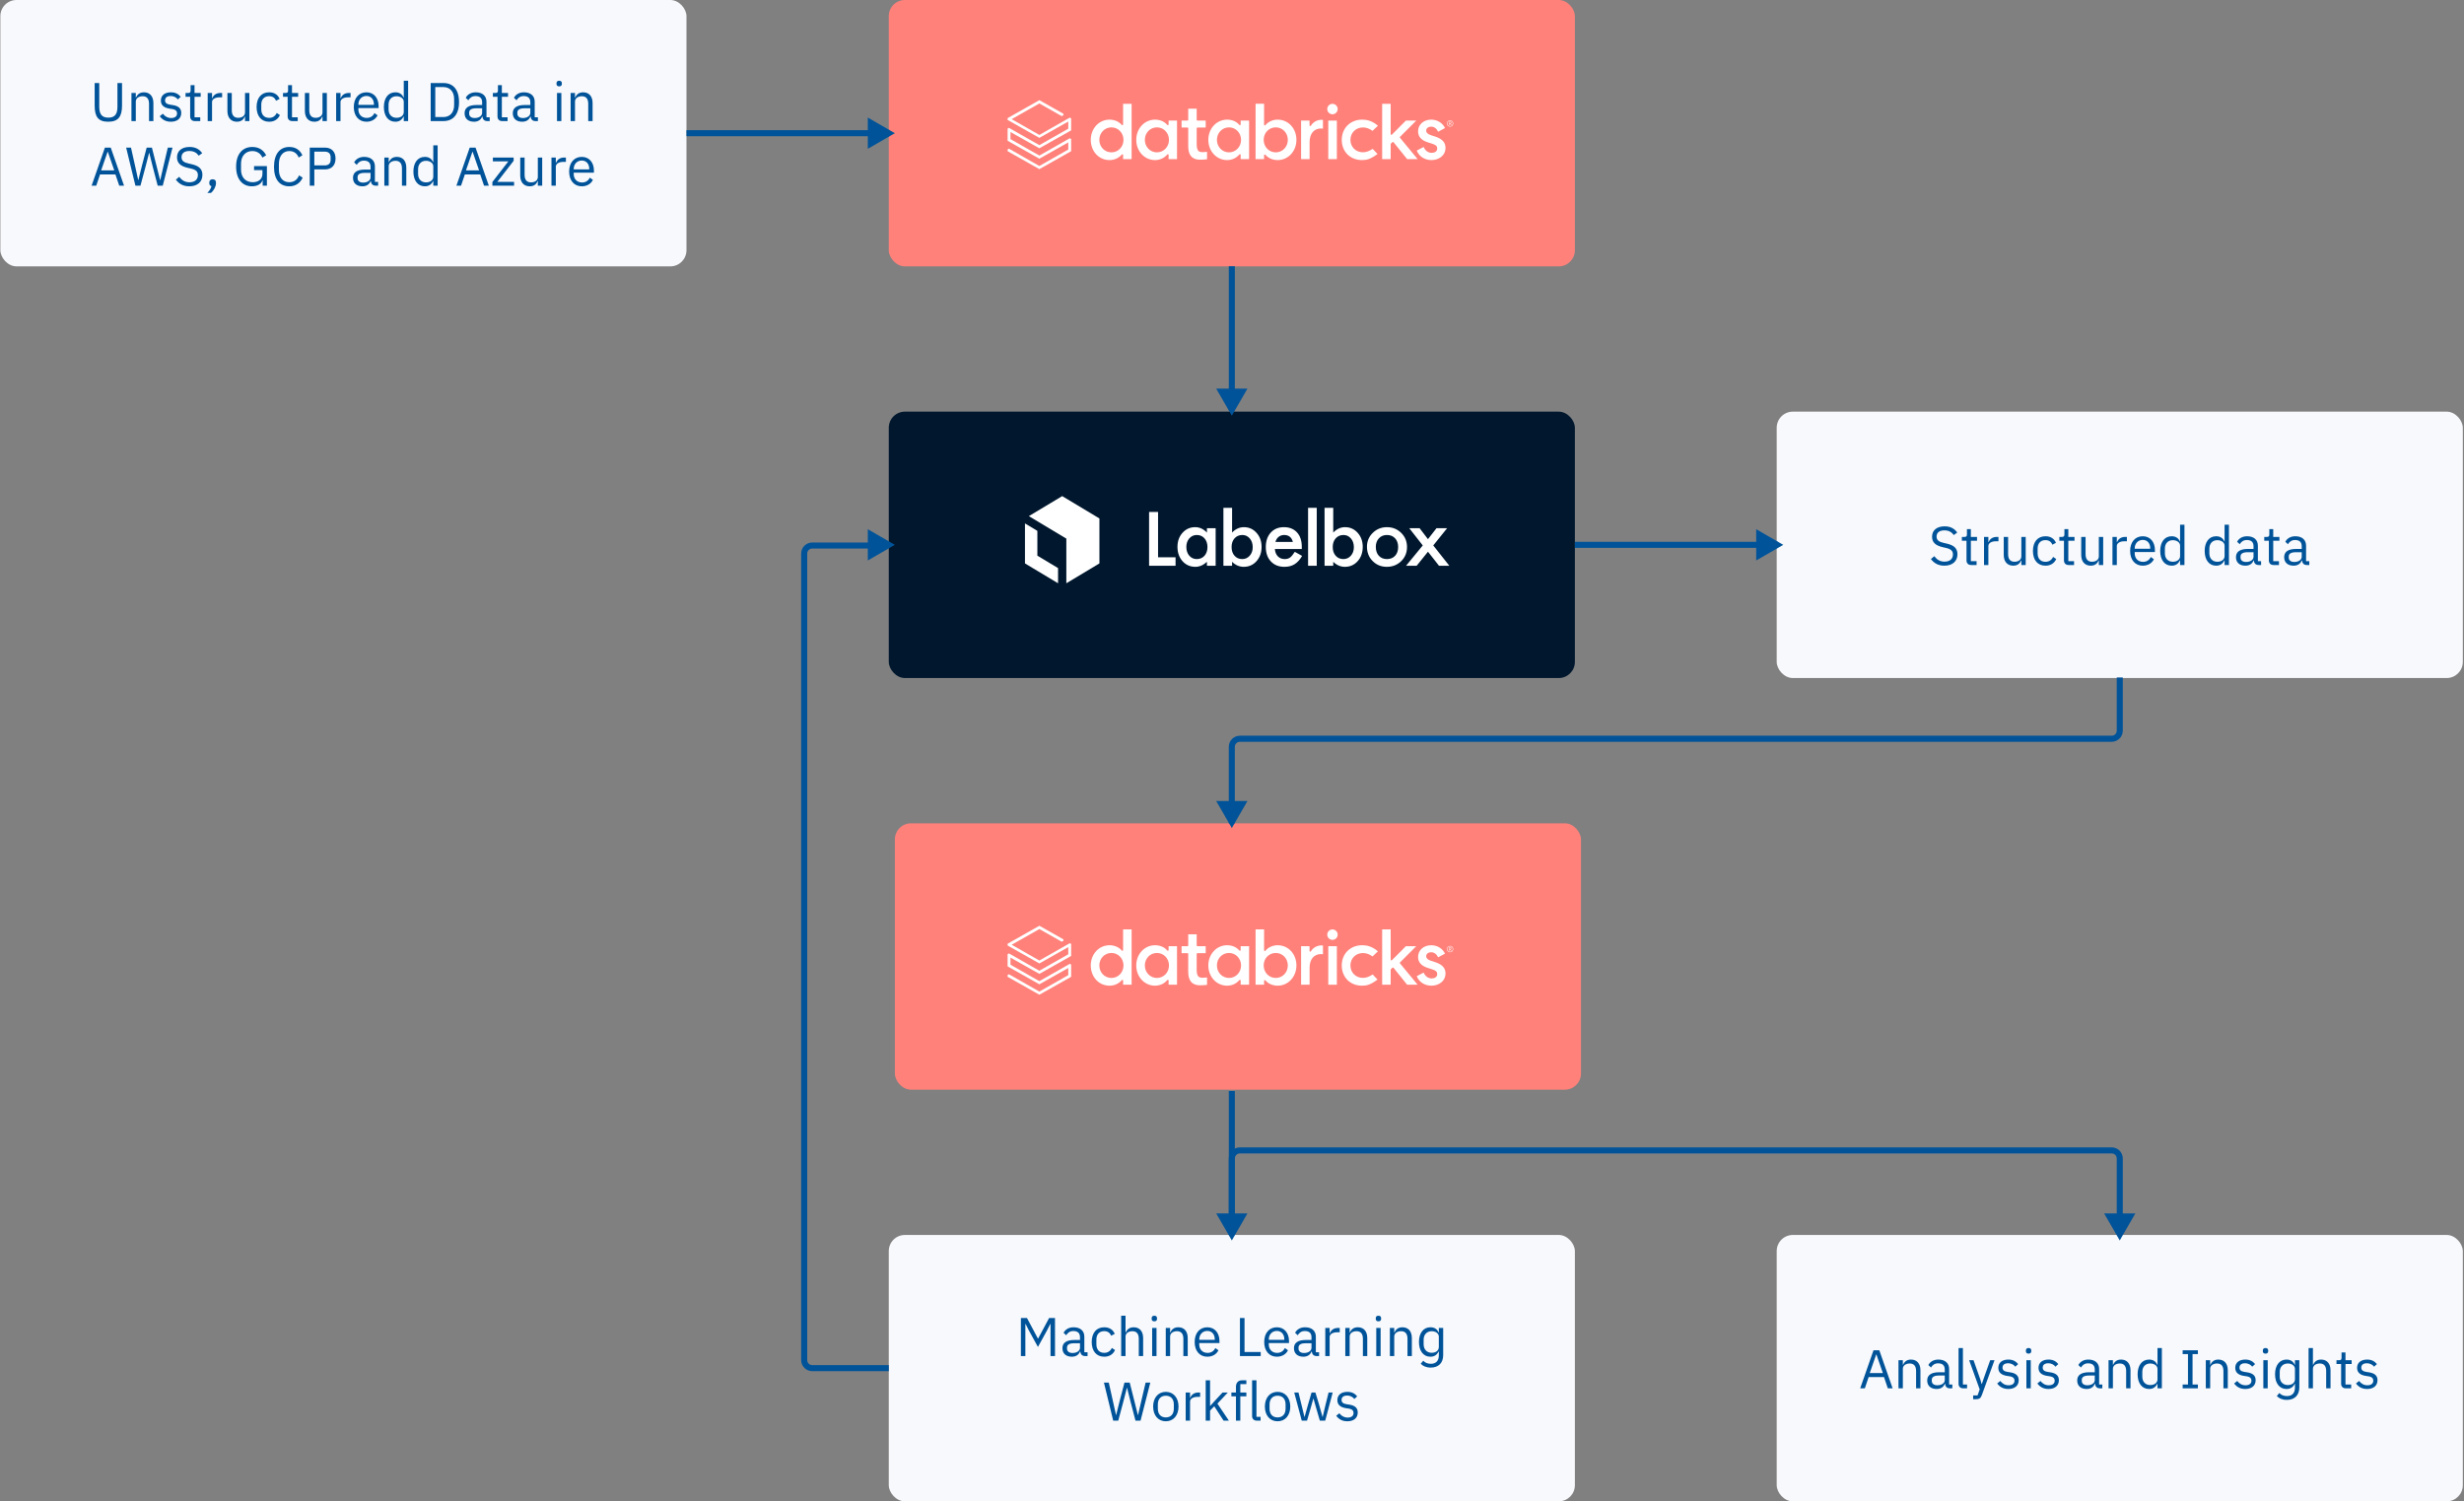
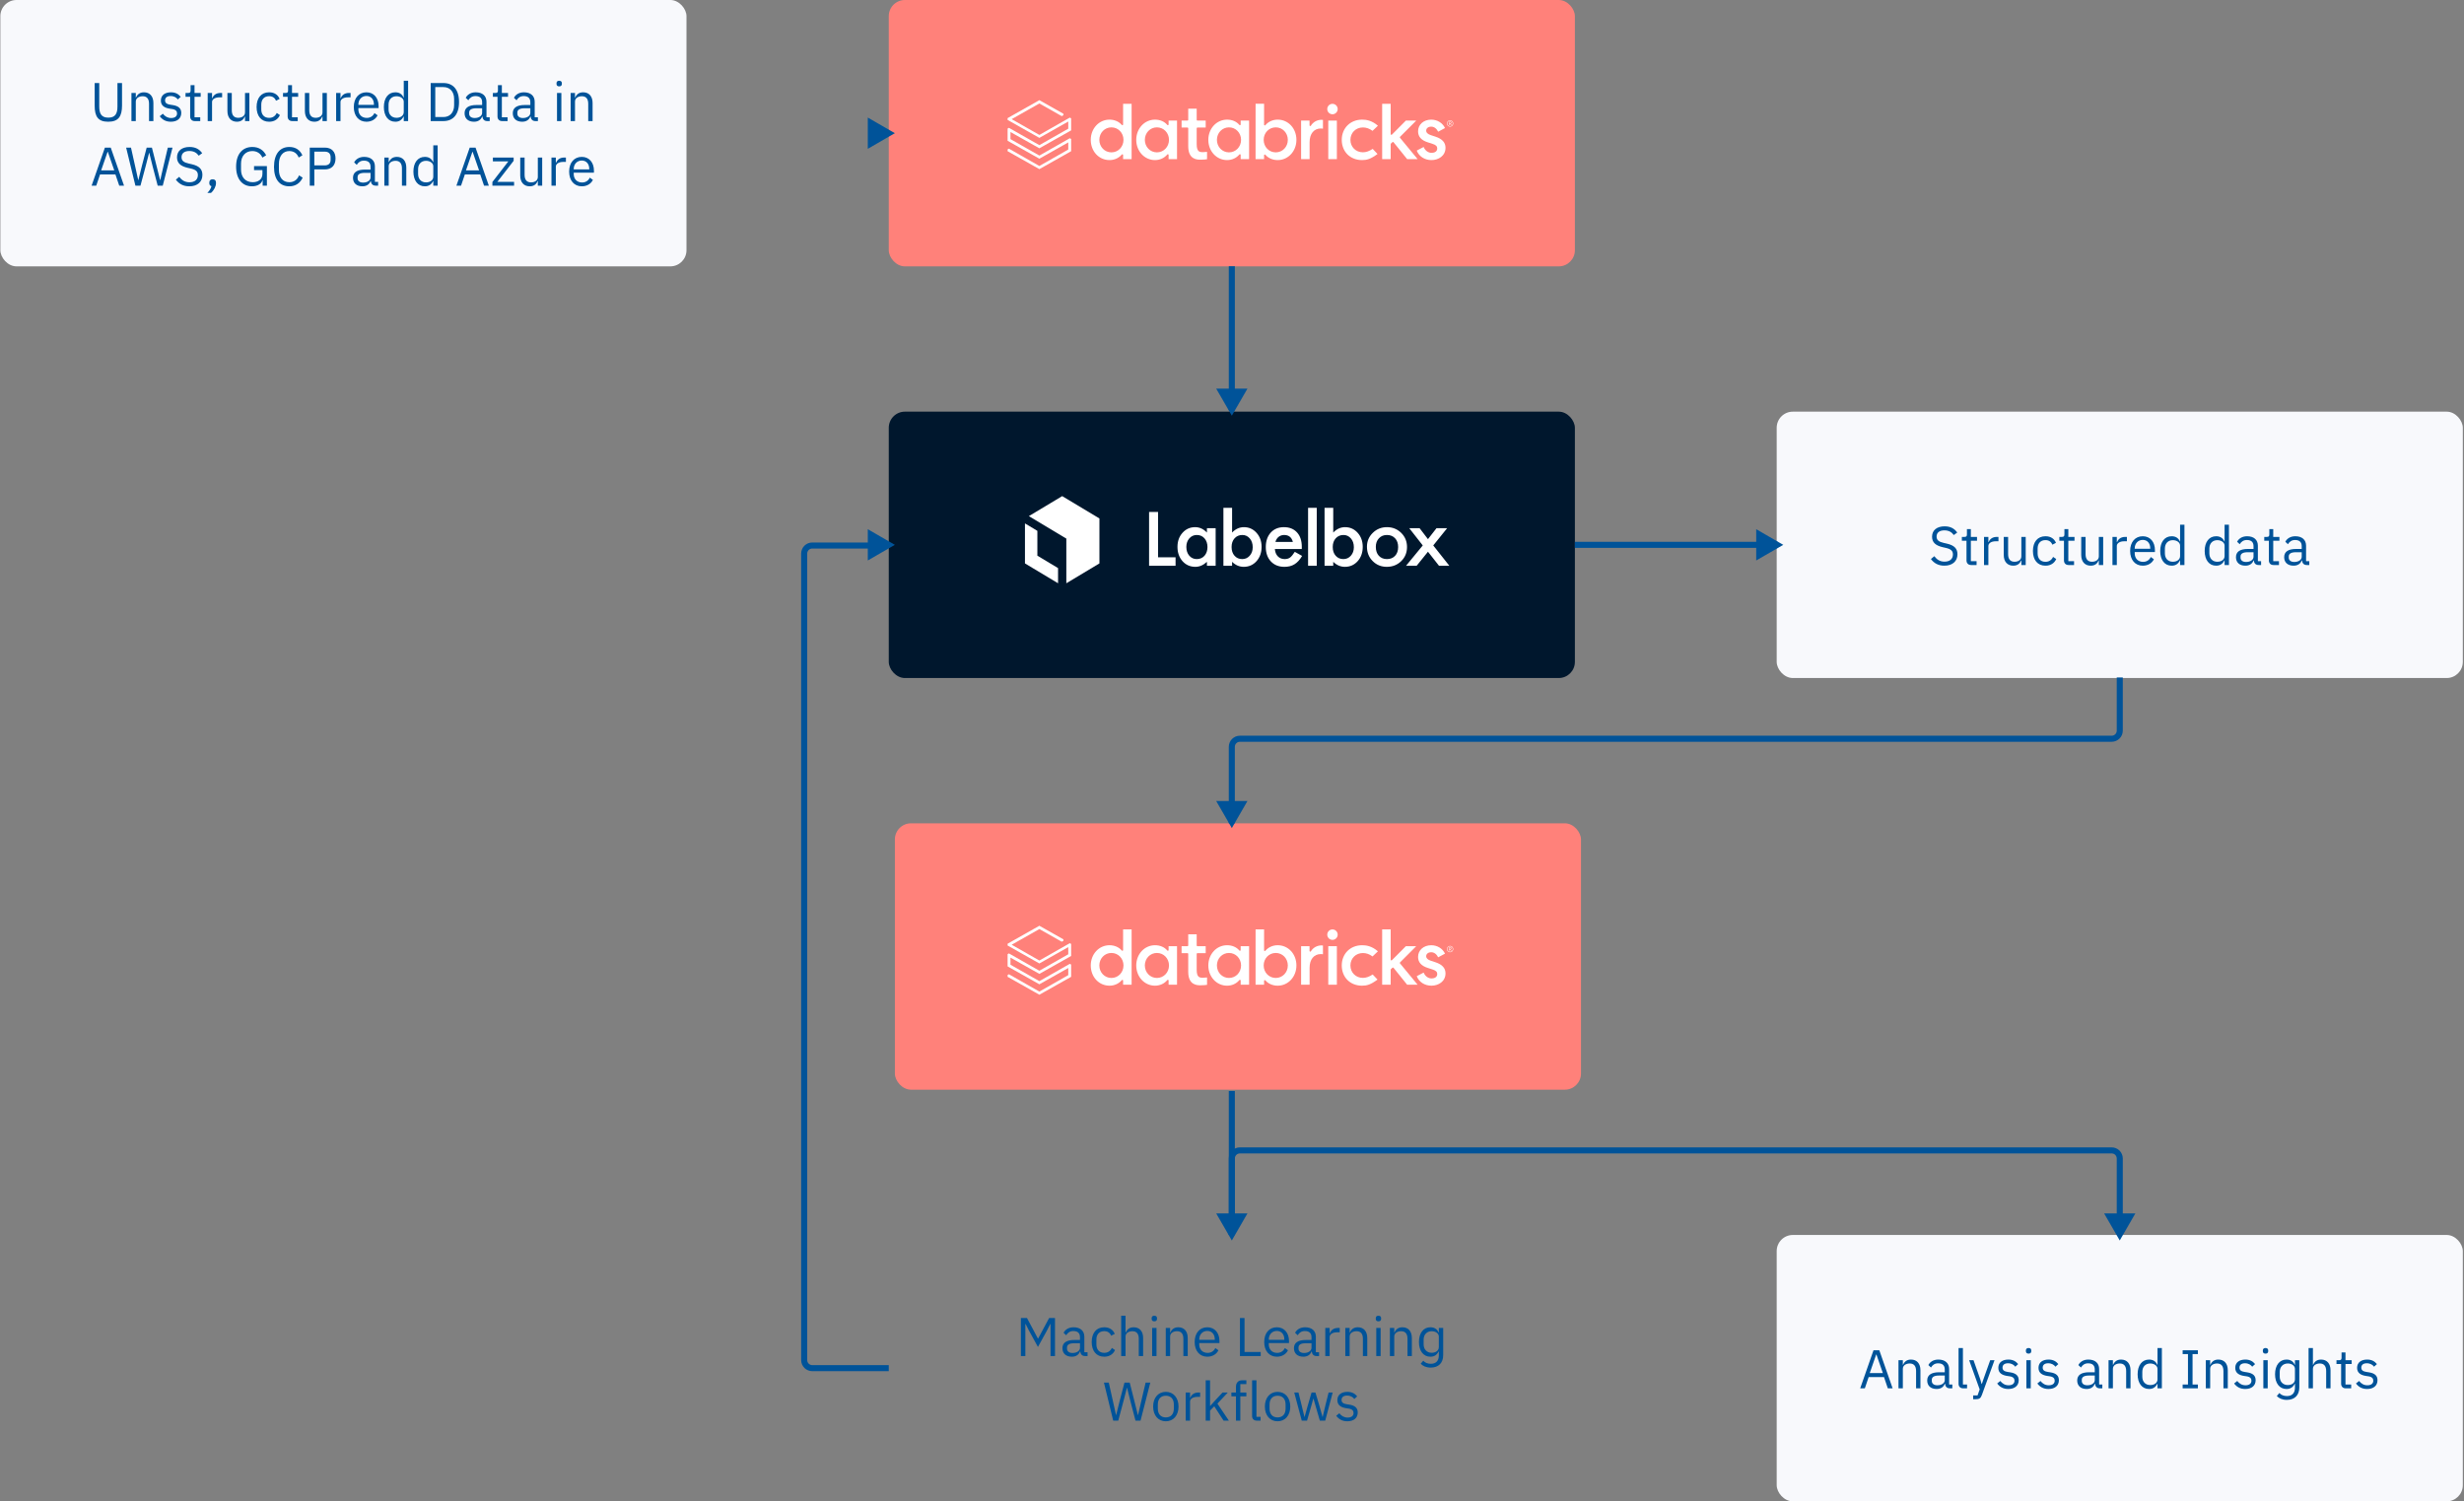
<svg xmlns="http://www.w3.org/2000/svg" width="1221" height="744" viewBox="0 0 1221 744" fill="none">
  <rect x="0" y="0" width="1221" height="744" fill="#808080" stroke="none" />
  <rect x="0.178" y="-0" width="340" height="132" rx="8" fill="#F8F9FC" />
  <rect x="440.414" y="-0" width="340" height="132" rx="8" fill="#FF817A" />
  <rect x="440.414" y="204" width="340" height="132" rx="8" fill="#00172D" />
-   <rect x="440.414" y="612" width="340" height="132" rx="8" fill="#F8F9FC" />
  <rect x="443.442" y="408" width="340" height="132" rx="8" fill="#FF817A" />
  <rect x="880.414" y="204" width="340" height="132" rx="8" fill="#F8F9FC" />
  <rect x="880.414" y="612" width="340" height="132" rx="8" fill="#F8F9FC" />
-   <path d="M340.177 66L440.719 66" stroke="#005399" stroke-width="3" />
  <path d="M780.414 270L880.956 270" stroke="#005399" stroke-width="3" />
  <path d="M610.414 131.934L610.414 203.277" stroke="#005399" stroke-width="3" />
  <path d="M610.414 540.657L610.414 612" stroke="#005399" stroke-width="3" />
  <path d="M430.773 60.417L430.774 60.418L430.773 60.417ZM431.523 60.85L440.442 66L431.523 71.15L431.523 60.85Z" fill="#005399" stroke="#005399" stroke-width="3" />
  <path d="M871.009 264.417L871.01 264.418L871.009 264.417ZM871.759 264.85L880.679 270L871.759 275.149L871.759 264.85Z" fill="#005399" stroke="#005399" stroke-width="3" />
  <path d="M430.773 264.417L430.774 264.418L430.773 264.417ZM431.523 264.85L440.442 270L431.523 275.149L431.523 264.85Z" fill="#005399" stroke="#005399" stroke-width="3" />
  <path d="M615.996 193.331L615.996 193.331L615.996 193.331ZM615.563 194.081L610.414 203L605.264 194.081L615.563 194.081Z" fill="#005399" stroke="#005399" stroke-width="3" />
  <path d="M615.996 602.054L615.996 602.055L615.996 602.054ZM615.563 602.804L610.414 611.723L605.264 602.804L615.563 602.804Z" fill="#005399" stroke="#005399" stroke-width="3" />
  <path d="M615.996 397.692L615.996 397.693L615.996 397.692ZM615.563 398.442L610.414 407.362L605.264 398.442L615.563 398.442Z" fill="#005399" stroke="#005399" stroke-width="3" />
  <path d="M1056 602.054L1056 602.055L1056 602.054ZM1055.56 602.804L1050.41 611.723L1045.26 602.804L1055.56 602.804Z" fill="#005399" stroke="#005399" stroke-width="3" />
  <path d="M46.914 41.154V52.278C46.914 57.759 48.588 60.324 53.61 60.324C58.632 60.324 60.468 57.759 60.468 52.278V41.154H58.2V52.818C58.2 56.409 57.039 58.299 53.691 58.299C50.343 58.299 49.182 56.409 49.182 52.818V41.154H46.914ZM67.292 60V50.334C67.292 48.552 68.966 47.688 70.694 47.688C72.773 47.688 73.853 48.957 73.853 51.441V60H76.013V51.063C76.013 47.688 74.204 45.744 71.342 45.744C69.263 45.744 68.075 46.77 67.4 48.336H67.292V46.068H65.132V60H67.292ZM84.662 60.324C87.849 60.324 89.82 58.677 89.82 55.977C89.82 53.871 88.632 52.521 85.553 52.062L84.474 51.9C82.746 51.63 81.8 51.09 81.8 49.74C81.8 48.417 82.746 47.58 84.528 47.58C86.309 47.58 87.498 48.417 88.118 49.281L89.549 47.985C88.415 46.581 86.93 45.744 84.689 45.744C81.855 45.744 79.722 47.094 79.722 49.848C79.722 52.44 81.638 53.493 84.204 53.871L85.311 54.033C87.147 54.303 87.74 55.14 87.74 56.22C87.74 57.651 86.66 58.488 84.825 58.488C83.07 58.488 81.773 57.705 80.694 56.355L79.154 57.597C80.397 59.244 82.097 60.324 84.662 60.324ZM99.228 60V58.11H96.393V47.958H99.444V46.068H96.393V42.207H94.449V44.799C94.449 45.744 94.152 46.068 93.234 46.068H91.938V47.958H94.233V57.705C94.233 59.055 95.043 60 96.528 60H99.228ZM105.076 60V50.55C105.076 49.227 106.48 48.228 108.802 48.228H110.071V46.068H109.234C106.966 46.068 105.697 47.31 105.211 48.633H105.076V46.068H102.916V60H105.076ZM121.416 60H123.576V46.068H121.416V55.707C121.416 57.543 119.742 58.38 118.041 58.38C115.962 58.38 114.855 57.111 114.855 54.627V46.068H112.695V55.005C112.695 58.38 114.531 60.324 117.393 60.324C119.715 60.324 120.768 59.055 121.308 57.732H121.416V60ZM133.36 60.324C136.006 60.324 137.815 59.028 138.706 57.03L137.14 55.977C136.384 57.57 135.115 58.407 133.36 58.407C130.795 58.407 129.472 56.652 129.472 54.222V51.846C129.472 49.416 130.795 47.661 133.36 47.661C135.061 47.661 136.249 48.498 136.762 49.929L138.571 49.011C137.761 47.094 136.114 45.744 133.36 45.744C129.445 45.744 127.15 48.579 127.15 53.034C127.15 57.489 129.445 60.324 133.36 60.324ZM147.533 60V58.11H144.698V47.958H147.749V46.068H144.698V42.207H142.754V44.799C142.754 45.744 142.457 46.068 141.539 46.068H140.243V47.958H142.538V57.705C142.538 59.055 143.348 60 144.833 60H147.533ZM159.807 60H161.967V46.068H159.807V55.707C159.807 57.543 158.133 58.38 156.432 58.38C154.353 58.38 153.246 57.111 153.246 54.627V46.068H151.086V55.005C151.086 58.38 152.922 60.324 155.784 60.324C158.106 60.324 159.159 59.055 159.699 57.732H159.807V60ZM168.726 60V50.55C168.726 49.227 170.13 48.228 172.452 48.228H173.721V46.068H172.884C170.616 46.068 169.347 47.31 168.861 48.633H168.726V46.068H166.566V60H168.726ZM181.587 60.324C184.206 60.324 186.204 59.028 187.095 57.138L185.556 56.031C184.827 57.57 183.477 58.434 181.722 58.434C179.13 58.434 177.591 56.625 177.591 54.222V53.574H187.608V52.548C187.608 48.606 185.313 45.744 181.587 45.744C177.807 45.744 175.323 48.606 175.323 53.034C175.323 57.462 177.807 60.324 181.587 60.324ZM181.587 47.553C183.801 47.553 185.286 49.2 185.286 51.657V51.954H177.591V51.765C177.591 49.335 179.238 47.553 181.587 47.553ZM200.077 60H202.237V40.02H200.077V48.336H199.969C199.24 46.581 197.809 45.744 195.892 45.744C192.409 45.744 190.222 48.579 190.222 53.034C190.222 57.489 192.409 60.324 195.892 60.324C197.809 60.324 199.132 59.46 199.969 57.732H200.077V60ZM196.486 58.38C194.056 58.38 192.544 56.706 192.544 54.222V51.846C192.544 49.362 194.056 47.688 196.486 47.688C198.457 47.688 200.077 48.822 200.077 50.361V55.545C200.077 57.354 198.457 58.38 196.486 58.38ZM213.426 60H219.744C224.442 60 227.466 56.868 227.466 50.577C227.466 44.286 224.442 41.154 219.744 41.154H213.426V60ZM215.694 58.002V43.152H219.744C222.849 43.152 225.036 45.312 225.036 49.038V52.116C225.036 55.842 222.849 58.002 219.744 58.002H215.694ZM242.664 60V58.11H241.071V50.442C241.071 47.499 239.073 45.744 235.725 45.744C233.214 45.744 231.54 46.986 230.784 48.471L232.08 49.686C232.836 48.417 233.943 47.607 235.617 47.607C237.831 47.607 238.911 48.687 238.911 50.658V52.035H236.157C232.107 52.035 230.217 53.493 230.217 56.112C230.217 58.704 231.945 60.324 234.888 60.324C236.832 60.324 238.317 59.433 238.911 57.732H239.046C239.208 59.028 239.856 60 241.449 60H242.664ZM235.239 58.488C233.565 58.488 232.485 57.705 232.485 56.328V55.761C232.485 54.411 233.592 53.655 236.049 53.655H238.911V55.95C238.911 57.381 237.372 58.488 235.239 58.488ZM251.525 60V58.11H248.69V47.958H251.741V46.068H248.69V42.207H246.746V44.799C246.746 45.744 246.449 46.068 245.531 46.068H244.235V47.958H246.53V57.705C246.53 59.055 247.34 60 248.825 60H251.525ZM266.553 60V58.11H264.96V50.442C264.96 47.499 262.962 45.744 259.614 45.744C257.103 45.744 255.429 46.986 254.673 48.471L255.969 49.686C256.725 48.417 257.832 47.607 259.506 47.607C261.72 47.607 262.8 48.687 262.8 50.658V52.035H260.046C255.996 52.035 254.106 53.493 254.106 56.112C254.106 58.704 255.834 60.324 258.777 60.324C260.721 60.324 262.206 59.433 262.8 57.732H262.935C263.097 59.028 263.745 60 265.338 60H266.553ZM259.128 58.488C257.454 58.488 256.374 57.705 256.374 56.328V55.761C256.374 54.411 257.481 53.655 259.938 53.655H262.8V55.95C262.8 57.381 261.261 58.488 259.128 58.488ZM277.097 42.801C278.015 42.801 278.42 42.315 278.42 41.586V41.235C278.42 40.506 278.015 40.02 277.097 40.02C276.179 40.02 275.774 40.506 275.774 41.235V41.586C275.774 42.315 276.179 42.801 277.097 42.801ZM276.017 60H278.177V46.068H276.017V60ZM284.927 60V50.334C284.927 48.552 286.601 47.688 288.329 47.688C290.408 47.688 291.488 48.957 291.488 51.441V60H293.648V51.063C293.648 47.688 291.839 45.744 288.977 45.744C286.898 45.744 285.71 46.77 285.035 48.336H284.927V46.068H282.767V60H284.927ZM61.461 92L54.873 73.154H51.984L45.396 92H47.691L49.581 86.438H57.195L59.085 92H61.461ZM56.628 84.44H50.121L53.307 75.26H53.442L56.628 84.44ZM69.608 92L72.119 82.604L73.901 75.692H73.955L75.683 82.604L78.14 92H80.651L85.484 73.154H83.162L81.029 82.226L79.409 89.246H79.328L77.573 82.226L75.278 73.154H72.686L70.31 82.226L68.555 89.273H68.501L66.935 82.226L64.91 73.154H62.507L67.097 92H69.608ZM93.817 92.324C97.867 92.324 100.297 90.11 100.297 86.654C100.297 83.846 98.704 82.226 95.031 81.389L93.493 81.038C91.117 80.498 89.956 79.688 89.956 77.906C89.956 75.881 91.441 74.828 93.844 74.828C96.031 74.828 97.462 75.719 98.487 77.15L100.189 75.908C98.784 73.91 96.787 72.83 93.951 72.83C90.252 72.83 87.715 74.639 87.715 77.987C87.715 80.876 89.605 82.388 93.034 83.171L94.573 83.522C97.056 84.089 98.055 84.98 98.055 86.762C98.055 88.922 96.597 90.326 93.897 90.326C91.71 90.326 90.144 89.381 88.822 87.626L87.147 89.03C88.659 91.082 90.793 92.324 93.817 92.324ZM105.374 88.841C104.24 88.841 103.727 89.489 103.727 90.434V90.812C103.727 91.541 104.051 92.081 104.78 92.243C104.483 93.512 103.835 94.457 102.755 95.591H104.564C106.103 94.268 107.021 92.27 107.021 90.812V90.434C107.021 89.489 106.508 88.841 105.374 88.841ZM130.154 92H132.26V82.307H125.888V84.305H130.046V86.168C130.046 88.949 127.859 90.299 125.24 90.299C121.649 90.299 119.435 87.815 119.435 84.089V81.038C119.435 77.312 121.703 74.855 125.024 74.855C127.4 74.855 129.155 76.097 130.019 78.095L131.882 76.961C130.667 74.504 128.399 72.83 125.024 72.83C120.191 72.83 117.005 76.313 117.005 82.577C117.005 88.895 120.218 92.324 124.835 92.324C127.697 92.324 129.614 91.001 130.073 89.246H130.154V92ZM143.366 92.324C146.498 92.324 148.793 90.677 149.981 88.031L148.172 86.897C147.416 88.949 145.769 90.299 143.366 90.299C140.126 90.299 138.209 87.95 138.209 84.089V81.281C138.209 77.42 140.126 74.855 143.366 74.855C145.688 74.855 147.254 76.124 148.01 78.068L149.846 76.961C148.658 74.342 146.498 72.83 143.366 72.83C138.614 72.83 135.779 76.394 135.779 82.685C135.779 88.976 138.614 92.324 143.366 92.324ZM155.761 92V83.954H160.999C164.374 83.954 166.264 81.875 166.264 78.554C166.264 75.233 164.374 73.154 160.999 73.154H153.493V92H155.761ZM155.761 75.152H160.999C162.781 75.152 163.834 76.124 163.834 77.852V79.256C163.834 80.984 162.781 81.956 160.999 81.956H155.761V75.152ZM187.372 92V90.11H185.779V82.442C185.779 79.499 183.781 77.744 180.433 77.744C177.922 77.744 176.248 78.986 175.492 80.471L176.788 81.686C177.544 80.417 178.651 79.607 180.325 79.607C182.539 79.607 183.619 80.687 183.619 82.658V84.035H180.865C176.815 84.035 174.925 85.493 174.925 88.112C174.925 90.704 176.653 92.324 179.596 92.324C181.54 92.324 183.025 91.433 183.619 89.732H183.754C183.916 91.028 184.564 92 186.157 92H187.372ZM179.947 90.488C178.273 90.488 177.193 89.705 177.193 88.328V87.761C177.193 86.411 178.3 85.655 180.757 85.655H183.619V87.95C183.619 89.381 182.08 90.488 179.947 90.488ZM192.615 92V82.334C192.615 80.552 194.289 79.688 196.017 79.688C198.096 79.688 199.176 80.957 199.176 83.441V92H201.336V83.063C201.336 79.688 199.527 77.744 196.665 77.744C194.586 77.744 193.398 78.77 192.723 80.336H192.615V78.068H190.455V92H192.615ZM214.711 92H216.871V72.02H214.711V80.336H214.603C213.874 78.581 212.443 77.744 210.526 77.744C207.043 77.744 204.856 80.579 204.856 85.034C204.856 89.489 207.043 92.324 210.526 92.324C212.443 92.324 213.766 91.46 214.603 89.732H214.711V92ZM211.12 90.38C208.69 90.38 207.178 88.706 207.178 86.222V83.846C207.178 81.362 208.69 79.688 211.12 79.688C213.091 79.688 214.711 80.822 214.711 82.361V87.545C214.711 89.354 213.091 90.38 211.12 90.38ZM242.235 92L235.647 73.154H232.758L226.17 92H228.465L230.355 86.438H237.969L239.859 92H242.235ZM237.402 84.44H230.895L234.081 75.26H234.216L237.402 84.44ZM254.746 92V90.11H246.457L254.53 79.688V78.068H244.243V79.958H251.911L244 90.191V92H254.746ZM266.515 92H268.675V78.068H266.515V87.707C266.515 89.543 264.841 90.38 263.14 90.38C261.061 90.38 259.954 89.111 259.954 86.627V78.068H257.794V87.005C257.794 90.38 259.63 92.324 262.492 92.324C264.814 92.324 265.867 91.055 266.407 89.732H266.515V92ZM275.434 92V82.55C275.434 81.227 276.838 80.228 279.16 80.228H280.429V78.068H279.592C277.324 78.068 276.055 79.31 275.569 80.633H275.434V78.068H273.274V92H275.434ZM288.295 92.324C290.914 92.324 292.912 91.028 293.803 89.138L292.264 88.031C291.535 89.57 290.185 90.434 288.43 90.434C285.838 90.434 284.299 88.625 284.299 86.222V85.574H294.316V84.548C294.316 80.606 292.021 77.744 288.295 77.744C284.515 77.744 282.031 80.606 282.031 85.034C282.031 89.462 284.515 92.324 288.295 92.324ZM288.295 79.553C290.509 79.553 291.994 81.2 291.994 83.657V83.954H284.299V83.765C284.299 81.335 285.946 79.553 288.295 79.553Z" fill="#005399" />
  <path d="M963.506 280.324C967.556 280.324 969.986 278.11 969.986 274.654C969.986 271.846 968.393 270.226 964.721 269.389L963.182 269.038C960.806 268.498 959.645 267.688 959.645 265.906C959.645 263.881 961.13 262.828 963.533 262.828C965.72 262.828 967.151 263.719 968.177 265.15L969.878 263.908C968.474 261.91 966.476 260.83 963.641 260.83C959.942 260.83 957.404 262.639 957.404 265.987C957.404 268.876 959.294 270.388 962.723 271.171L964.262 271.522C966.746 272.089 967.745 272.98 967.745 274.762C967.745 276.922 966.287 278.326 963.587 278.326C961.4 278.326 959.834 277.381 958.511 275.626L956.837 277.03C958.349 279.082 960.482 280.324 963.506 280.324ZM979.465 280V278.11H976.63V267.958H979.681V266.068H976.63V262.207H974.686V264.799C974.686 265.744 974.389 266.068 973.471 266.068H972.175V267.958H974.47V277.705C974.47 279.055 975.28 280 976.765 280H979.465ZM985.312 280V270.55C985.312 269.227 986.716 268.228 989.038 268.228H990.307V266.068H989.47C987.202 266.068 985.933 267.31 985.447 268.633H985.312V266.068H983.152V280H985.312ZM1001.65 280H1003.81V266.068H1001.65V275.707C1001.65 277.543 999.978 278.38 998.277 278.38C996.198 278.38 995.091 277.111 995.091 274.627V266.068H992.931V275.005C992.931 278.38 994.767 280.324 997.629 280.324C999.951 280.324 1001 279.055 1001.54 277.732H1001.65V280ZM1013.6 280.324C1016.24 280.324 1018.05 279.028 1018.94 277.03L1017.38 275.977C1016.62 277.57 1015.35 278.407 1013.6 278.407C1011.03 278.407 1009.71 276.652 1009.71 274.222V271.846C1009.71 269.416 1011.03 267.661 1013.6 267.661C1015.3 267.661 1016.49 268.498 1017 269.929L1018.81 269.011C1018 267.094 1016.35 265.744 1013.6 265.744C1009.68 265.744 1007.39 268.579 1007.39 273.034C1007.39 277.489 1009.68 280.324 1013.6 280.324ZM1027.77 280V278.11H1024.93V267.958H1027.99V266.068H1024.93V262.207H1022.99V264.799C1022.99 265.744 1022.69 266.068 1021.78 266.068H1020.48V267.958H1022.77V277.705C1022.77 279.055 1023.58 280 1025.07 280H1027.77ZM1040.04 280H1042.2V266.068H1040.04V275.707C1040.04 277.543 1038.37 278.38 1036.67 278.38C1034.59 278.38 1033.48 277.111 1033.48 274.627V266.068H1031.32V275.005C1031.32 278.38 1033.16 280.324 1036.02 280.324C1038.34 280.324 1039.4 279.055 1039.94 277.732H1040.04V280ZM1048.96 280V270.55C1048.96 269.227 1050.37 268.228 1052.69 268.228H1053.96V266.068H1053.12C1050.85 266.068 1049.58 267.31 1049.1 268.633H1048.96V266.068H1046.8V280H1048.96ZM1061.82 280.324C1064.44 280.324 1066.44 279.028 1067.33 277.138L1065.79 276.031C1065.06 277.57 1063.71 278.434 1061.96 278.434C1059.37 278.434 1057.83 276.625 1057.83 274.222V273.574H1067.84V272.548C1067.84 268.606 1065.55 265.744 1061.82 265.744C1058.04 265.744 1055.56 268.606 1055.56 273.034C1055.56 277.462 1058.04 280.324 1061.82 280.324ZM1061.82 267.553C1064.04 267.553 1065.52 269.2 1065.52 271.657V271.954H1057.83V271.765C1057.83 269.335 1059.47 267.553 1061.82 267.553ZM1080.31 280H1082.47V260.02H1080.31V268.336H1080.21C1079.48 266.581 1078.05 265.744 1076.13 265.744C1072.65 265.744 1070.46 268.579 1070.46 273.034C1070.46 277.489 1072.65 280.324 1076.13 280.324C1078.05 280.324 1079.37 279.46 1080.21 277.732H1080.31V280ZM1076.72 278.38C1074.29 278.38 1072.78 276.706 1072.78 274.222V271.846C1072.78 269.362 1074.29 267.688 1076.72 267.688C1078.69 267.688 1080.31 268.822 1080.31 270.361V275.545C1080.31 277.354 1078.69 278.38 1076.72 278.38ZM1102.36 280H1104.52V260.02H1102.36V268.336H1102.25C1101.52 266.581 1100.09 265.744 1098.17 265.744C1094.69 265.744 1092.5 268.579 1092.5 273.034C1092.5 277.489 1094.69 280.324 1098.17 280.324C1100.09 280.324 1101.41 279.46 1102.25 277.732H1102.36V280ZM1098.77 278.38C1096.34 278.38 1094.82 276.706 1094.82 274.222V271.846C1094.82 269.362 1096.34 267.688 1098.77 267.688C1100.74 267.688 1102.36 268.822 1102.36 270.361V275.545C1102.36 277.354 1100.74 278.38 1098.77 278.38ZM1120.45 280V278.11H1118.86V270.442C1118.86 267.499 1116.86 265.744 1113.51 265.744C1111 265.744 1109.32 266.986 1108.57 268.471L1109.86 269.686C1110.62 268.417 1111.73 267.607 1113.4 267.607C1115.62 267.607 1116.7 268.687 1116.7 270.658V272.035H1113.94C1109.89 272.035 1108 273.493 1108 276.112C1108 278.704 1109.73 280.324 1112.67 280.324C1114.62 280.324 1116.1 279.433 1116.7 277.732H1116.83C1116.99 279.028 1117.64 280 1119.23 280H1120.45ZM1113.02 278.488C1111.35 278.488 1110.27 277.705 1110.27 276.328V275.761C1110.27 274.411 1111.38 273.655 1113.83 273.655H1116.7V275.95C1116.7 277.381 1115.16 278.488 1113.02 278.488ZM1129.31 280V278.11H1126.47V267.958H1129.53V266.068H1126.47V262.207H1124.53V264.799C1124.53 265.744 1124.23 266.068 1123.32 266.068H1122.02V267.958H1124.31V277.705C1124.31 279.055 1125.12 280 1126.61 280H1129.31ZM1144.34 280V278.11H1142.74V270.442C1142.74 267.499 1140.75 265.744 1137.4 265.744C1134.89 265.744 1133.21 266.986 1132.46 268.471L1133.75 269.686C1134.51 268.417 1135.62 267.607 1137.29 267.607C1139.5 267.607 1140.58 268.687 1140.58 270.658V272.035H1137.83C1133.78 272.035 1131.89 273.493 1131.89 276.112C1131.89 278.704 1133.62 280.324 1136.56 280.324C1138.51 280.324 1139.99 279.433 1140.58 277.732H1140.72C1140.88 279.028 1141.53 280 1143.12 280H1144.34ZM1136.91 278.488C1135.24 278.488 1134.16 277.705 1134.16 276.328V275.761C1134.16 274.411 1135.27 273.655 1137.72 273.655H1140.58V275.95C1140.58 277.381 1139.05 278.488 1136.91 278.488Z" fill="#005399" />
  <path d="M937.861 688L931.273 669.154H928.384L921.796 688H924.091L925.981 682.438H933.595L935.485 688H937.861ZM933.028 680.44H926.521L929.707 671.26H929.842L933.028 680.44ZM942.927 688V678.334C942.927 676.552 944.601 675.688 946.329 675.688C948.408 675.688 949.488 676.957 949.488 679.441V688H951.648V679.063C951.648 675.688 949.839 673.744 946.977 673.744C944.898 673.744 943.71 674.77 943.035 676.336H942.927V674.068H940.767V688H942.927ZM967.453 688V686.11H965.86V678.442C965.86 675.499 963.862 673.744 960.514 673.744C958.003 673.744 956.329 674.986 955.573 676.471L956.869 677.686C957.625 676.417 958.732 675.607 960.406 675.607C962.62 675.607 963.7 676.687 963.7 678.658V680.035H960.946C956.896 680.035 955.006 681.493 955.006 684.112C955.006 686.704 956.734 688.324 959.677 688.324C961.621 688.324 963.106 687.433 963.7 685.732H963.835C963.997 687.028 964.645 688 966.238 688H967.453ZM960.028 686.488C958.354 686.488 957.274 685.705 957.274 684.328V683.761C957.274 682.411 958.381 681.655 960.838 681.655H963.7V683.95C963.7 685.381 962.161 686.488 960.028 686.488ZM974.748 688V686.11H972.696V668.02H970.536V685.759C970.536 687.055 971.346 688 972.831 688H974.748ZM982.839 683.545L982.083 685.813H981.948L981.3 683.545L977.952 674.068H975.792L981.003 688.54L979.95 691.51H977.763V693.4H978.87C980.922 693.4 981.489 692.914 982.11 691.24L988.347 674.068H986.214L982.839 683.545ZM995.182 688.324C998.368 688.324 1000.34 686.677 1000.34 683.977C1000.34 681.871 999.151 680.521 996.073 680.062L994.993 679.9C993.265 679.63 992.32 679.09 992.32 677.74C992.32 676.417 993.265 675.58 995.047 675.58C996.829 675.58 998.017 676.417 998.638 677.281L1000.07 675.985C998.935 674.581 997.45 673.744 995.209 673.744C992.374 673.744 990.241 675.094 990.241 677.848C990.241 680.44 992.158 681.493 994.723 681.871L995.83 682.033C997.666 682.303 998.26 683.14 998.26 684.22C998.26 685.651 997.18 686.488 995.344 686.488C993.589 686.488 992.293 685.705 991.213 684.355L989.674 685.597C990.916 687.244 992.617 688.324 995.182 688.324ZM1005.23 670.801C1006.15 670.801 1006.56 670.315 1006.56 669.586V669.235C1006.56 668.506 1006.15 668.02 1005.23 668.02C1004.32 668.02 1003.91 668.506 1003.91 669.235V669.586C1003.91 670.315 1004.32 670.801 1005.23 670.801ZM1004.15 688H1006.31V674.068H1004.15V688ZM1015.09 688.324C1018.27 688.324 1020.25 686.677 1020.25 683.977C1020.25 681.871 1019.06 680.521 1015.98 680.062L1014.9 679.9C1013.17 679.63 1012.23 679.09 1012.23 677.74C1012.23 676.417 1013.17 675.58 1014.95 675.58C1016.74 675.58 1017.92 676.417 1018.54 677.281L1019.98 675.985C1018.84 674.581 1017.36 673.744 1015.12 673.744C1012.28 673.744 1010.15 675.094 1010.15 677.848C1010.15 680.44 1012.06 681.493 1014.63 681.871L1015.74 682.033C1017.57 682.303 1018.17 683.14 1018.17 684.22C1018.17 685.651 1017.09 686.488 1015.25 686.488C1013.5 686.488 1012.2 685.705 1011.12 684.355L1009.58 685.597C1010.82 687.244 1012.52 688.324 1015.09 688.324ZM1041.78 688V686.11H1040.19V678.442C1040.19 675.499 1038.19 673.744 1034.84 673.744C1032.33 673.744 1030.66 674.986 1029.9 676.471L1031.2 677.686C1031.95 676.417 1033.06 675.607 1034.73 675.607C1036.95 675.607 1038.03 676.687 1038.03 678.658V680.035H1035.27C1031.22 680.035 1029.33 681.493 1029.33 684.112C1029.33 686.704 1031.06 688.324 1034.01 688.324C1035.95 688.324 1037.43 687.433 1038.03 685.732H1038.16C1038.33 687.028 1038.97 688 1040.57 688H1041.78ZM1034.36 686.488C1032.68 686.488 1031.6 685.705 1031.6 684.328V683.761C1031.6 682.411 1032.71 681.655 1035.17 681.655H1038.03V683.95C1038.03 685.381 1036.49 686.488 1034.36 686.488ZM1047.02 688V678.334C1047.02 676.552 1048.7 675.688 1050.43 675.688C1052.51 675.688 1053.59 676.957 1053.59 679.441V688H1055.75V679.063C1055.75 675.688 1053.94 673.744 1051.07 673.744C1049 673.744 1047.81 674.77 1047.13 676.336H1047.02V674.068H1044.86V688H1047.02ZM1069.12 688H1071.28V668.02H1069.12V676.336H1069.01C1068.28 674.581 1066.85 673.744 1064.94 673.744C1061.45 673.744 1059.27 676.579 1059.27 681.034C1059.27 685.489 1061.45 688.324 1064.94 688.324C1066.85 688.324 1068.18 687.46 1069.01 685.732H1069.12V688ZM1065.53 686.38C1063.1 686.38 1061.59 684.706 1061.59 682.222V679.846C1061.59 677.362 1063.1 675.688 1065.53 675.688C1067.5 675.688 1069.12 676.822 1069.12 678.361V683.545C1069.12 685.354 1067.5 686.38 1065.53 686.38ZM1089.14 688V686.11H1086.49V671.044H1089.14V669.154H1081.58V671.044H1084.22V686.11H1081.58V688H1089.14ZM1095.22 688V678.334C1095.22 676.552 1096.9 675.688 1098.63 675.688C1100.71 675.688 1101.79 676.957 1101.79 679.441V688H1103.95V679.063C1103.95 675.688 1102.14 673.744 1099.27 673.744C1097.2 673.744 1096.01 674.77 1095.33 676.336H1095.22V674.068H1093.06V688H1095.22ZM1112.59 688.324C1115.78 688.324 1117.75 686.677 1117.75 683.977C1117.75 681.871 1116.56 680.521 1113.49 680.062L1112.41 679.9C1110.68 679.63 1109.73 679.09 1109.73 677.74C1109.73 676.417 1110.68 675.58 1112.46 675.58C1114.24 675.58 1115.43 676.417 1116.05 677.281L1117.48 675.985C1116.35 674.581 1114.86 673.744 1112.62 673.744C1109.79 673.744 1107.65 675.094 1107.65 677.848C1107.65 680.44 1109.57 681.493 1112.14 681.871L1113.24 682.033C1115.08 682.303 1115.67 683.14 1115.67 684.22C1115.67 685.651 1114.59 686.488 1112.76 686.488C1111 686.488 1109.71 685.705 1108.63 684.355L1107.09 685.597C1108.33 687.244 1110.03 688.324 1112.59 688.324ZM1122.65 670.801C1123.56 670.801 1123.97 670.315 1123.97 669.586V669.235C1123.97 668.506 1123.56 668.02 1122.65 668.02C1121.73 668.02 1121.32 668.506 1121.32 669.235V669.586C1121.32 670.315 1121.73 670.801 1122.65 670.801ZM1121.57 688H1123.73V674.068H1121.57V688ZM1139.39 674.068H1137.23V676.336H1137.12C1136.39 674.581 1134.96 673.744 1133.04 673.744C1129.59 673.744 1127.37 676.579 1127.37 681.034C1127.37 685.489 1129.59 688.324 1133.04 688.324C1134.99 688.324 1136.28 687.433 1137.12 685.732H1137.23V687.676C1137.23 690.403 1135.77 691.834 1133.26 691.834C1131.64 691.834 1130.42 691.294 1129.5 690.322L1128.24 691.807C1129.32 692.941 1130.94 693.724 1133.2 693.724C1137.12 693.724 1139.39 691.375 1139.39 687.541V674.068ZM1133.69 686.38C1131.26 686.38 1129.69 684.652 1129.69 682.222V679.846C1129.69 677.416 1131.26 675.688 1133.69 675.688C1135.66 675.688 1137.23 676.822 1137.23 678.361V683.518C1137.23 685.354 1135.63 686.38 1133.69 686.38ZM1143.98 688H1146.14V678.334C1146.14 676.552 1147.81 675.688 1149.54 675.688C1151.62 675.688 1152.7 676.957 1152.7 679.441V688H1154.86V679.063C1154.86 675.688 1153.05 673.744 1150.19 673.744C1148.11 673.744 1146.92 674.77 1146.25 676.336H1146.14V668.02H1143.98V688ZM1165.1 688V686.11H1162.27V675.958H1165.32V674.068H1162.27V670.207H1160.32V672.799C1160.32 673.744 1160.03 674.068 1159.11 674.068H1157.81V675.958H1160.11V685.705C1160.11 687.055 1160.92 688 1162.4 688H1165.1ZM1172.98 688.324C1176.16 688.324 1178.13 686.677 1178.13 683.977C1178.13 681.871 1176.94 680.521 1173.87 680.062L1172.79 679.9C1171.06 679.63 1170.11 679.09 1170.11 677.74C1170.11 676.417 1171.06 675.58 1172.84 675.58C1174.62 675.58 1175.81 676.417 1176.43 677.281L1177.86 675.985C1176.73 674.581 1175.24 673.744 1173 673.744C1170.17 673.744 1168.03 675.094 1168.03 677.848C1168.03 680.44 1169.95 681.493 1172.52 681.871L1173.62 682.033C1175.46 682.303 1176.05 683.14 1176.05 684.22C1176.05 685.651 1174.97 686.488 1173.14 686.488C1171.38 686.488 1170.09 685.705 1169.01 684.355L1167.47 685.597C1168.71 687.244 1170.41 688.324 1172.98 688.324Z" fill="#005399" />
  <path d="M505.887 672H508.101V656.124H508.236L509.829 659.283L514.338 667.491L518.847 659.283L520.44 656.124H520.575V672H522.789V653.154H519.873L514.446 663.306H514.311L508.911 653.154H505.887V672ZM538.922 672V670.11H537.329V662.442C537.329 659.499 535.331 657.744 531.983 657.744C529.472 657.744 527.798 658.986 527.042 660.471L528.338 661.686C529.094 660.417 530.201 659.607 531.875 659.607C534.089 659.607 535.169 660.687 535.169 662.658V664.035H532.415C528.365 664.035 526.475 665.493 526.475 668.112C526.475 670.704 528.203 672.324 531.146 672.324C533.09 672.324 534.575 671.433 535.169 669.732H535.304C535.466 671.028 536.114 672 537.707 672H538.922ZM531.497 670.488C529.823 670.488 528.743 669.705 528.743 668.328V667.761C528.743 666.411 529.85 665.655 532.307 665.655H535.169V667.95C535.169 669.381 533.63 670.488 531.497 670.488ZM547.189 672.324C549.835 672.324 551.644 671.028 552.535 669.03L550.969 667.977C550.213 669.57 548.944 670.407 547.189 670.407C544.624 670.407 543.301 668.652 543.301 666.222V663.846C543.301 661.416 544.624 659.661 547.189 659.661C548.89 659.661 550.078 660.498 550.591 661.929L552.4 661.011C551.59 659.094 549.943 657.744 547.189 657.744C543.274 657.744 540.979 660.579 540.979 665.034C540.979 669.489 543.274 672.324 547.189 672.324ZM555.584 672H557.744V662.334C557.744 660.552 559.418 659.688 561.146 659.688C563.225 659.688 564.305 660.957 564.305 663.441V672H566.465V663.063C566.465 659.688 564.656 657.744 561.794 657.744C559.715 657.744 558.527 658.77 557.852 660.336H557.744V652.02H555.584V672ZM572.01 654.801C572.928 654.801 573.333 654.315 573.333 653.586V653.235C573.333 652.506 572.928 652.02 572.01 652.02C571.092 652.02 570.687 652.506 570.687 653.235V653.586C570.687 654.315 571.092 654.801 572.01 654.801ZM570.93 672H573.09V658.068H570.93V672ZM579.84 672V662.334C579.84 660.552 581.514 659.688 583.242 659.688C585.321 659.688 586.401 660.957 586.401 663.441V672H588.561V663.063C588.561 659.688 586.752 657.744 583.89 657.744C581.811 657.744 580.623 658.77 579.948 660.336H579.84V658.068H577.68V672H579.84ZM598.264 672.324C600.883 672.324 602.881 671.028 603.772 669.138L602.233 668.031C601.504 669.57 600.154 670.434 598.399 670.434C595.807 670.434 594.268 668.625 594.268 666.222V665.574H604.285V664.548C604.285 660.606 601.99 657.744 598.264 657.744C594.484 657.744 592 660.606 592 665.034C592 669.462 594.484 672.324 598.264 672.324ZM598.264 659.553C600.478 659.553 601.963 661.2 601.963 663.657V663.954H594.268V663.765C594.268 661.335 595.915 659.553 598.264 659.553ZM624.728 672V670.002H616.709V653.154H614.441V672H624.728ZM632.726 672.324C635.345 672.324 637.343 671.028 638.234 669.138L636.695 668.031C635.966 669.57 634.616 670.434 632.861 670.434C630.269 670.434 628.73 668.625 628.73 666.222V665.574H638.747V664.548C638.747 660.606 636.452 657.744 632.726 657.744C628.946 657.744 626.462 660.606 626.462 665.034C626.462 669.462 628.946 672.324 632.726 672.324ZM632.726 659.553C634.94 659.553 636.425 661.2 636.425 663.657V663.954H628.73V663.765C628.73 661.335 630.377 659.553 632.726 659.553ZM653.646 672V670.11H652.053V662.442C652.053 659.499 650.055 657.744 646.707 657.744C644.196 657.744 642.522 658.986 641.766 660.471L643.062 661.686C643.818 660.417 644.925 659.607 646.599 659.607C648.813 659.607 649.893 660.687 649.893 662.658V664.035H647.139C643.089 664.035 641.199 665.493 641.199 668.112C641.199 670.704 642.927 672.324 645.87 672.324C647.814 672.324 649.299 671.433 649.893 669.732H650.028C650.19 671.028 650.838 672 652.431 672H653.646ZM646.221 670.488C644.547 670.488 643.467 669.705 643.467 668.328V667.761C643.467 666.411 644.574 665.655 647.031 665.655H649.893V667.95C649.893 669.381 648.354 670.488 646.221 670.488ZM658.889 672V662.55C658.889 661.227 660.293 660.228 662.615 660.228H663.884V658.068H663.047C660.779 658.068 659.51 659.31 659.024 660.633H658.889V658.068H656.729V672H658.889ZM668.803 672V662.334C668.803 660.552 670.477 659.688 672.205 659.688C674.284 659.688 675.364 660.957 675.364 663.441V672H677.524V663.063C677.524 659.688 675.715 657.744 672.853 657.744C670.774 657.744 669.586 658.77 668.911 660.336H668.803V658.068H666.643V672H668.803ZM683.069 654.801C683.987 654.801 684.392 654.315 684.392 653.586V653.235C684.392 652.506 683.987 652.02 683.069 652.02C682.151 652.02 681.746 652.506 681.746 653.235V653.586C681.746 654.315 682.151 654.801 683.069 654.801ZM681.989 672H684.149V658.068H681.989V672ZM690.899 672V662.334C690.899 660.552 692.573 659.688 694.301 659.688C696.38 659.688 697.46 660.957 697.46 663.441V672H699.62V663.063C699.62 659.688 697.811 657.744 694.949 657.744C692.87 657.744 691.682 658.77 691.007 660.336H690.899V658.068H688.739V672H690.899ZM715.154 658.068H712.994V660.336H712.886C712.157 658.581 710.726 657.744 708.809 657.744C705.353 657.744 703.139 660.579 703.139 665.034C703.139 669.489 705.353 672.324 708.809 672.324C710.753 672.324 712.049 671.433 712.886 669.732H712.994V671.676C712.994 674.403 711.536 675.834 709.025 675.834C707.405 675.834 706.19 675.294 705.272 674.322L704.003 675.807C705.083 676.941 706.703 677.724 708.971 677.724C712.886 677.724 715.154 675.375 715.154 671.541V658.068ZM709.457 670.38C707.027 670.38 705.461 668.652 705.461 666.222V663.846C705.461 661.416 707.027 659.688 709.457 659.688C711.428 659.688 712.994 660.822 712.994 662.361V667.518C712.994 669.354 711.401 670.38 709.457 670.38ZM554.141 704L556.652 694.604L558.434 687.692H558.488L560.216 694.604L562.673 704H565.184L570.017 685.154H567.695L565.562 694.226L563.942 701.246H563.861L562.106 694.226L559.811 685.154H557.219L554.843 694.226L553.088 701.273H553.034L551.468 694.226L549.443 685.154H547.04L551.63 704H554.141ZM577.711 704.324C581.437 704.324 584.002 701.462 584.002 697.034C584.002 692.606 581.437 689.744 577.711 689.744C573.985 689.744 571.42 692.606 571.42 697.034C571.42 701.462 573.985 704.324 577.711 704.324ZM577.711 702.407C575.389 702.407 573.742 700.976 573.742 698.033V696.035C573.742 693.092 575.389 691.661 577.711 691.661C580.033 691.661 581.68 693.092 581.68 696.035V698.033C581.68 700.976 580.033 702.407 577.711 702.407ZM589.715 704V694.55C589.715 693.227 591.119 692.228 593.441 692.228H594.71V690.068H593.873C591.605 690.068 590.336 691.31 589.85 692.633H589.715V690.068H587.555V704H589.715ZM597.469 704H599.629V699.032L601.708 696.899L606.325 704H608.944L603.274 695.576L608.431 690.068H605.812L601.87 694.307L599.737 696.683H599.629V684.02H597.469V704ZM612.463 704H614.623V691.958H617.62V690.068H614.623V685.91H617.62V684.02H615.514C613.462 684.02 612.463 685.343 612.463 687.26V690.068H610.195V691.958H612.463V704ZM624.673 704V702.11H622.621V684.02H620.461V701.759C620.461 703.055 621.271 704 622.756 704H624.673ZM633.082 704.324C636.808 704.324 639.373 701.462 639.373 697.034C639.373 692.606 636.808 689.744 633.082 689.744C629.356 689.744 626.791 692.606 626.791 697.034C626.791 701.462 629.356 704.324 633.082 704.324ZM633.082 702.407C630.76 702.407 629.113 700.976 629.113 698.033V696.035C629.113 693.092 630.76 691.661 633.082 691.661C635.404 691.661 637.051 693.092 637.051 696.035V698.033C637.051 700.976 635.404 702.407 633.082 702.407ZM645.062 704H647.681L649.625 697.304L650.813 693.065H650.867L652.082 697.304L654.026 704H656.699L660.398 690.068H658.373L656.861 696.089L655.43 702.191H655.376L653.648 696.089L651.839 690.068H649.922L648.167 696.089L646.466 702.191H646.412L644.927 696.089L643.442 690.068H641.336L645.062 704ZM667.651 704.324C670.837 704.324 672.808 702.677 672.808 699.977C672.808 697.871 671.62 696.521 668.542 696.062L667.462 695.9C665.734 695.63 664.789 695.09 664.789 693.74C664.789 692.417 665.734 691.58 667.516 691.58C669.298 691.58 670.486 692.417 671.107 693.281L672.538 691.985C671.404 690.581 669.919 689.744 667.678 689.744C664.843 689.744 662.71 691.094 662.71 693.848C662.71 696.44 664.627 697.493 667.192 697.871L668.299 698.033C670.135 698.303 670.729 699.14 670.729 700.22C670.729 701.651 669.649 702.488 667.813 702.488C666.058 702.488 664.762 701.705 663.682 700.355L662.143 701.597C663.385 703.244 665.086 704.324 667.651 704.324Z" fill="#005399" />
  <path d="M1050.42 607.468V574.089C1050.42 571.879 1048.63 570.089 1046.42 570.089L614.41 570.089C612.201 570.089 610.41 571.879 610.41 574.089V612" stroke="#005399" stroke-width="3" />
  <path d="M435.882 270.332L402.502 270.332C400.293 270.332 398.502 272.123 398.502 274.332L398.502 674C398.502 676.209 400.293 678 402.502 678L440.414 678" stroke="#005399" stroke-width="3" />
  <path d="M1050.42 335.739V362.088C1050.42 364.297 1048.63 366.088 1046.42 366.088H614.41C612.201 366.088 610.41 367.879 610.41 370.088V408" stroke="#005399" stroke-width="3" />
  <g clip-path="url(#clip0)">
    <path d="M530.791 74.931V68.874L530.128 68.503L515.045 77.094L500.724 68.938L500.727 65.425L515.045 73.489L530.791 64.611V58.645L530.128 58.274L515.045 66.865L501.314 59.043L515.045 51.27L526.133 57.545L526.965 57.077V56.379L515.045 49.635L499.303 58.544V59.423L515.045 68.326L529.367 60.222V63.775L515.045 71.93L499.966 63.343L499.303 63.714V69.768L515.045 78.647L529.367 70.571V74.102L515.045 82.257L499.966 73.667L499.303 74.037V74.931L515.045 83.81L530.791 74.931Z" fill="white" />
    <path fill-rule="evenodd" clip-rule="evenodd" d="M560.751 51.43V78.855V78.858H556.537V76.815C556.537 76.665 556.442 76.527 556.298 76.475C556.158 76.423 555.996 76.466 555.898 76.582C554.431 78.331 552.206 79.332 549.801 79.332C547.261 79.332 544.914 78.313 543.19 76.46C541.464 74.601 540.51 72.059 540.51 69.306C540.51 63.686 544.59 59.282 549.801 59.282C552.252 59.282 554.474 60.244 555.901 61.919C555.999 62.032 556.161 62.075 556.301 62.023C556.442 61.971 556.537 61.833 556.537 61.683V51.43H560.751ZM544.764 69.309C544.764 72.782 547.393 75.504 550.748 75.504C554.104 75.504 556.732 72.782 556.732 69.309C556.732 65.836 554.104 63.113 550.748 63.113C547.393 63.113 544.764 65.836 544.764 69.309Z" fill="white" />
    <path fill-rule="evenodd" clip-rule="evenodd" d="M583.257 59.76V78.855H579.08V76.781C579.08 76.631 578.985 76.494 578.841 76.441C578.701 76.389 578.538 76.432 578.441 76.552C576.98 78.319 574.758 79.332 572.343 79.332C567.133 79.332 563.053 74.928 563.053 69.309C563.053 63.689 567.133 59.285 572.343 59.285C574.862 59.285 577.026 60.216 578.441 61.91C578.538 62.026 578.697 62.069 578.841 62.017C578.985 61.965 579.08 61.83 579.08 61.677V59.76H583.257ZM567.31 69.309C567.31 72.782 569.938 75.504 573.294 75.504C576.65 75.504 579.278 72.782 579.278 69.309C579.278 65.836 576.65 63.113 573.294 63.113C569.938 63.113 567.31 65.836 567.31 69.309Z" fill="white" />
    <path fill-rule="evenodd" clip-rule="evenodd" d="M618.972 59.76V78.855H614.794V76.781C614.794 76.631 614.7 76.494 614.556 76.441C614.416 76.389 614.254 76.435 614.156 76.552C612.695 78.319 610.473 79.332 608.059 79.332C602.848 79.332 598.768 74.928 598.768 69.309C598.768 63.689 602.848 59.285 608.059 59.285C610.577 59.285 612.741 60.216 614.156 61.91C614.254 62.026 614.413 62.069 614.556 62.017C614.7 61.965 614.794 61.83 614.794 61.677V59.76H618.972ZM603.025 69.309C603.025 72.782 605.653 75.504 609.009 75.504C612.365 75.504 614.993 72.782 614.993 69.309C614.993 65.836 612.365 63.113 609.009 63.113C605.653 63.113 603.025 65.836 603.025 69.309Z" fill="white" />
    <path fill-rule="evenodd" clip-rule="evenodd" d="M626.754 76.57C626.711 76.57 626.668 76.576 626.628 76.591C626.488 76.641 626.393 76.778 626.396 76.925V78.852H622.178L622.188 51.426H626.402L626.393 61.796C626.393 61.95 626.488 62.087 626.631 62.139C626.772 62.191 626.934 62.148 627.032 62.032C628.499 60.283 630.724 59.282 633.129 59.282C635.669 59.282 638.016 60.302 639.74 62.155C641.469 64.014 642.42 66.555 642.42 69.309C642.42 74.928 638.34 79.333 633.129 79.333C630.678 79.333 628.456 78.371 627.029 76.696C626.958 76.616 626.861 76.57 626.754 76.57ZM632.178 63.113C628.823 63.113 626.194 65.836 626.194 69.309C626.194 72.782 628.823 75.504 632.178 75.504C635.534 75.504 638.163 72.782 638.163 69.309C638.163 65.836 635.534 63.113 632.178 63.113Z" fill="white" />
    <path d="M654.55 63.667C654.944 63.667 655.314 63.701 655.571 63.763V59.435C655.433 59.401 655.152 59.365 654.868 59.365C652.683 59.365 650.662 60.486 649.596 62.289C649.513 62.43 649.345 62.498 649.189 62.455C649.03 62.412 648.92 62.268 648.92 62.106V59.76H644.743V78.855H648.957V70.457C648.96 66.271 651.103 63.667 654.55 63.667Z" fill="white" />
    <path d="M662.466 59.76H658.208V78.855H662.466V59.76Z" fill="white" />
    <path d="M660.289 51.451C658.865 51.451 657.707 52.612 657.707 54.039C657.707 55.466 658.865 56.627 660.289 56.627C661.714 56.627 662.872 55.466 662.872 54.039C662.869 52.612 661.711 51.451 660.289 51.451Z" fill="white" />
    <path d="M674.971 59.285C669.129 59.285 664.889 63.502 664.889 69.309C664.889 72.132 665.882 74.687 667.689 76.503C669.505 78.328 672.077 79.332 674.933 79.332C677.294 79.332 679.141 78.864 682.61 76.31L680.216 73.78C678.511 74.916 676.922 75.468 675.365 75.468C671.843 75.468 669.183 72.822 669.183 69.312C669.183 65.802 671.843 63.156 675.365 63.156C677.047 63.156 678.605 63.707 680.133 64.844L682.808 62.305C679.703 59.597 676.851 59.285 674.971 59.285Z" fill="white" />
    <path d="M690.017 70.436C690.084 70.374 690.173 70.341 690.261 70.341H690.283C690.387 70.35 690.478 70.399 690.542 70.475L697.284 78.852L702.471 78.855L693.748 68.283C693.63 68.139 693.639 67.928 693.77 67.796L701.789 59.76H696.649L689.742 66.712C689.641 66.816 689.486 66.847 689.348 66.791C689.21 66.733 689.126 66.601 689.126 66.457L689.134 51.433H684.911V78.858H689.126V71.419C689.126 71.318 689.168 71.22 689.242 71.152L690.017 70.436Z" fill="white" />
    <path d="M709.345 79.332C712.802 79.332 716.301 77.238 716.301 73.235C716.301 70.623 714.668 68.822 711.312 67.725L709.018 66.972C707.475 66.458 706.725 65.716 706.725 64.712C706.725 63.563 707.756 62.761 709.229 62.761C710.632 62.761 711.878 63.677 712.667 65.275L716.053 63.45C714.818 60.881 712.209 59.288 709.229 59.288C705.452 59.288 702.707 61.72 702.707 65.07C702.707 67.716 704.287 69.508 707.535 70.54L709.874 71.293C711.53 71.817 712.205 72.472 712.205 73.556C712.205 75.174 710.708 75.746 709.427 75.746C707.716 75.746 706.206 74.635 705.46 72.84L702.047 74.625C703.174 77.529 705.965 79.332 709.345 79.332Z" fill="white" />
    <path d="M594.938 79.136C596.268 79.136 597.475 79.02 598.138 78.913V75.262C597.582 75.336 596.628 75.4 596.023 75.4C594.312 75.4 593.004 75.106 593.004 71.413V63.563C593.004 63.364 593.166 63.202 593.364 63.202H597.469L597.466 59.757L593.361 59.76C593.163 59.76 593.001 59.597 593.001 59.398V53.861L588.81 53.864L588.814 59.398C588.814 59.597 588.652 59.76 588.453 59.76H585.516L585.519 63.205L588.453 63.202C588.652 63.202 588.814 63.364 588.814 63.563V72.457C588.817 79.136 593.263 79.136 594.938 79.136Z" fill="white" />
    <path fill-rule="evenodd" clip-rule="evenodd" d="M719.683 60.075C719.547 59.934 719.382 59.821 719.188 59.738C718.993 59.652 718.797 59.606 718.583 59.606C718.369 59.606 718.166 59.646 717.972 59.732C717.78 59.818 717.611 59.931 717.475 60.072C717.333 60.213 717.227 60.381 717.145 60.574C717.062 60.767 717.022 60.969 717.022 61.178C717.022 61.3 717.034 61.416 717.062 61.533C717.089 61.649 717.126 61.759 717.178 61.864C717.227 61.968 717.288 62.063 717.359 62.154C717.429 62.246 717.509 62.329 717.596 62.4C717.689 62.473 717.783 62.534 717.884 62.586C717.985 62.638 718.091 62.678 718.211 62.706C718.331 62.733 718.449 62.749 718.572 62.749C718.745 62.749 718.91 62.724 719.07 62.669C719.229 62.617 719.372 62.54 719.498 62.442C719.623 62.347 719.736 62.231 719.83 62.102C719.926 61.971 719.999 61.827 720.051 61.671C720.103 61.514 720.127 61.352 720.127 61.184C720.127 60.972 720.088 60.77 720.009 60.577C719.929 60.384 719.822 60.216 719.683 60.075ZM719.363 62.259C719.256 62.344 719.134 62.409 718.996 62.455C718.86 62.501 718.715 62.525 718.568 62.525C718.422 62.525 718.278 62.501 718.144 62.455C718.009 62.409 717.888 62.344 717.78 62.262C717.67 62.179 717.576 62.081 717.495 61.971C717.416 61.861 717.352 61.735 717.31 61.6C717.266 61.465 717.246 61.325 717.246 61.181C717.246 61.003 717.279 60.828 717.349 60.663C717.419 60.495 717.512 60.354 717.63 60.231C717.75 60.109 717.889 60.011 718.054 59.94C718.22 59.87 718.395 59.833 718.578 59.833C718.76 59.833 718.932 59.87 719.097 59.94C719.262 60.011 719.402 60.109 719.518 60.228C719.635 60.351 719.731 60.492 719.796 60.657C719.864 60.822 719.897 60.997 719.897 61.178C719.897 61.322 719.877 61.462 719.833 61.597C719.791 61.735 719.731 61.857 719.648 61.968C719.566 62.078 719.47 62.176 719.363 62.259ZM719.138 61.08C719.104 61.15 719.057 61.205 718.996 61.245C718.935 61.285 718.865 61.315 718.779 61.331L719.262 62.017H719.015L718.55 61.346H718.257V62.017H718.049V60.317H718.639C718.823 60.317 718.959 60.363 719.052 60.458C719.143 60.553 719.188 60.675 719.188 60.831C719.188 60.929 719.171 61.009 719.138 61.08ZM718.59 61.156H718.257V60.513H718.62C718.73 60.513 718.816 60.544 718.88 60.599C718.944 60.654 718.974 60.73 718.974 60.828C718.974 60.923 718.944 61.003 718.883 61.064C718.823 61.126 718.725 61.156 718.59 61.156Z" fill="white" />
  </g>
  <g clip-path="url(#clip1)">
    <path d="M530.791 484.063V478.005L530.128 477.634L515.045 486.225L500.724 478.069L500.727 474.556L515.045 482.62L530.791 473.742V467.776L530.128 467.405L515.045 475.996L501.314 468.174L515.045 460.401L526.133 466.676L526.965 466.208V465.51L515.045 458.766L499.303 467.675V468.554L515.045 477.457L529.367 469.353V472.906L515.045 481.061L499.966 472.474L499.303 472.844V478.899L515.045 487.777L529.367 479.702V483.233L515.045 491.388L499.966 482.798L499.303 483.168V484.063L515.045 492.941L530.791 484.063Z" fill="white" />
    <path fill-rule="evenodd" clip-rule="evenodd" d="M560.751 460.561V487.986V487.989H556.537V485.946C556.537 485.796 556.442 485.658 556.298 485.606C556.158 485.554 555.996 485.597 555.898 485.713C554.431 487.462 552.206 488.463 549.801 488.463C547.261 488.463 544.914 487.444 543.19 485.591C541.464 483.732 540.51 481.19 540.51 478.437C540.51 472.817 544.59 468.413 549.801 468.413C552.252 468.413 554.474 469.375 555.901 471.05C555.999 471.163 556.161 471.206 556.301 471.154C556.442 471.102 556.537 470.964 556.537 470.814V460.561H560.751ZM544.764 478.44C544.764 481.913 547.393 484.635 550.748 484.635C554.104 484.635 556.732 481.913 556.732 478.44C556.732 474.967 554.104 472.244 550.748 472.244C547.393 472.244 544.764 474.967 544.764 478.44Z" fill="white" />
    <path fill-rule="evenodd" clip-rule="evenodd" d="M583.257 468.891V487.986H579.08V485.912C579.08 485.762 578.985 485.625 578.841 485.572C578.701 485.52 578.538 485.563 578.441 485.683C576.98 487.45 574.758 488.464 572.343 488.464C567.133 488.464 563.053 484.059 563.053 478.44C563.053 472.82 567.133 468.416 572.343 468.416C574.862 468.416 577.026 469.347 578.441 471.041C578.538 471.157 578.697 471.2 578.841 471.148C578.985 471.096 579.08 470.961 579.08 470.808V468.891H583.257ZM567.31 478.44C567.31 481.913 569.938 484.635 573.294 484.635C576.65 484.635 579.278 481.913 579.278 478.44C579.278 474.967 576.65 472.244 573.294 472.244C569.938 472.244 567.31 474.967 567.31 478.44Z" fill="white" />
    <path fill-rule="evenodd" clip-rule="evenodd" d="M618.972 468.891V487.986H614.794V485.912C614.794 485.762 614.7 485.625 614.556 485.572C614.416 485.52 614.254 485.566 614.156 485.683C612.695 487.45 610.473 488.464 608.059 488.464C602.848 488.464 598.768 484.059 598.768 478.44C598.768 472.82 602.848 468.416 608.059 468.416C610.577 468.416 612.741 469.347 614.156 471.041C614.254 471.157 614.413 471.2 614.556 471.148C614.7 471.096 614.794 470.961 614.794 470.808V468.891H618.972ZM603.025 478.44C603.025 481.913 605.653 484.635 609.009 484.635C612.365 484.635 614.993 481.913 614.993 478.44C614.993 474.967 612.365 472.244 609.009 472.244C605.653 472.244 603.025 474.967 603.025 478.44Z" fill="white" />
    <path fill-rule="evenodd" clip-rule="evenodd" d="M626.754 485.701C626.711 485.701 626.668 485.707 626.628 485.723C626.488 485.771 626.393 485.909 626.396 486.056V487.983H622.178L622.188 460.557H626.402L626.393 470.927C626.393 471.08 626.488 471.218 626.631 471.27C626.772 471.322 626.934 471.28 627.032 471.163C628.499 469.414 630.724 468.413 633.129 468.413C635.669 468.413 638.016 469.433 639.74 471.286C641.469 473.145 642.42 475.687 642.42 478.44C642.42 484.06 638.34 488.464 633.129 488.464C630.678 488.464 628.456 487.502 627.029 485.827C626.958 485.747 626.861 485.701 626.754 485.701ZM632.178 472.244C628.823 472.244 626.194 474.967 626.194 478.44C626.194 481.913 628.823 484.635 632.178 484.635C635.534 484.635 638.163 481.913 638.163 478.44C638.163 474.967 635.534 472.244 632.178 472.244Z" fill="white" />
    <path d="M654.55 472.799C654.944 472.799 655.314 472.832 655.571 472.893V468.566C655.433 468.532 655.152 468.496 654.868 468.496C652.683 468.496 650.662 469.617 649.596 471.42C649.513 471.561 649.345 471.629 649.189 471.586C649.03 471.543 648.92 471.399 648.92 471.237V468.891H644.743V487.986H648.957V479.588C648.96 475.402 651.103 472.799 654.55 472.799Z" fill="white" />
    <path d="M662.466 468.891H658.208V487.986H662.466V468.891Z" fill="white" />
    <path d="M660.289 460.582C658.865 460.582 657.707 461.743 657.707 463.17C657.707 464.597 658.865 465.758 660.289 465.758C661.714 465.758 662.872 464.597 662.872 463.17C662.869 461.743 661.711 460.582 660.289 460.582Z" fill="white" />
    <path d="M674.971 468.416C669.129 468.416 664.889 472.633 664.889 478.44C664.889 481.263 665.882 483.818 667.689 485.634C669.505 487.459 672.077 488.464 674.933 488.464C677.294 488.464 679.141 487.995 682.61 485.441L680.216 482.911C678.511 484.047 676.922 484.599 675.365 484.599C671.843 484.599 669.183 481.953 669.183 478.443C669.183 474.933 671.843 472.287 675.365 472.287C677.047 472.287 678.605 472.838 680.133 473.975L682.808 471.436C679.703 468.728 676.851 468.416 674.971 468.416Z" fill="white" />
    <path d="M690.017 479.567C690.084 479.506 690.173 479.472 690.261 479.472H690.283C690.387 479.481 690.478 479.53 690.542 479.606L697.284 487.983L702.471 487.986L693.748 477.414C693.63 477.27 693.639 477.059 693.77 476.927L701.789 468.891H696.649L689.742 475.843C689.641 475.947 689.486 475.977 689.348 475.922C689.21 475.864 689.126 475.732 689.126 475.589L689.134 460.564H684.911V487.989H689.126V480.55C689.126 480.449 689.168 480.351 689.242 480.283L690.017 479.567Z" fill="white" />
    <path d="M709.345 488.463C712.802 488.463 716.301 486.369 716.301 482.366C716.301 479.754 714.668 477.953 711.312 476.856L709.018 476.103C707.475 475.589 706.725 474.847 706.725 473.843C706.725 472.694 707.756 471.892 709.229 471.892C710.632 471.892 711.878 472.808 712.667 474.406L716.053 472.581C714.818 470.012 712.209 468.419 709.229 468.419C705.452 468.419 702.707 470.851 702.707 474.201C702.707 476.847 704.287 478.639 707.535 479.671L709.874 480.424C711.53 480.948 712.205 481.603 712.205 482.688C712.205 484.305 710.708 484.877 709.427 484.877C707.716 484.877 706.206 483.766 705.46 481.971L702.047 483.756C703.174 486.66 705.965 488.463 709.345 488.463Z" fill="white" />
    <path d="M594.938 488.267C596.268 488.267 597.475 488.151 598.138 488.044V484.393C597.582 484.467 596.628 484.531 596.023 484.531C594.312 484.531 593.004 484.237 593.004 480.544V472.694C593.004 472.495 593.166 472.333 593.364 472.333H597.469L597.466 468.888L593.361 468.891C593.163 468.891 593.001 468.728 593.001 468.529V462.992L588.81 462.995L588.814 468.529C588.814 468.728 588.652 468.891 588.453 468.891H585.516L585.519 472.336L588.453 472.333C588.652 472.333 588.814 472.495 588.814 472.694V481.588C588.817 488.267 593.263 488.267 594.938 488.267Z" fill="white" />
    <path fill-rule="evenodd" clip-rule="evenodd" d="M719.683 469.206C719.547 469.065 719.382 468.952 719.188 468.869C718.993 468.783 718.797 468.737 718.583 468.737C718.369 468.737 718.166 468.777 717.972 468.863C717.78 468.949 717.611 469.062 717.475 469.203C717.333 469.344 717.227 469.512 717.145 469.705C717.062 469.898 717.022 470.1 717.022 470.309C717.022 470.431 717.034 470.547 717.062 470.664C717.089 470.78 717.126 470.89 717.178 470.995C717.227 471.099 717.288 471.194 717.359 471.285C717.429 471.377 717.509 471.46 717.596 471.53C717.689 471.604 717.783 471.665 717.884 471.717C717.985 471.769 718.091 471.809 718.211 471.837C718.331 471.864 718.449 471.88 718.572 471.88C718.745 471.88 718.91 471.855 719.07 471.8C719.229 471.748 719.372 471.671 719.498 471.573C719.623 471.478 719.736 471.362 719.83 471.233C719.926 471.102 719.999 470.958 720.051 470.802C720.103 470.645 720.127 470.483 720.127 470.315C720.127 470.103 720.088 469.901 720.009 469.708C719.929 469.515 719.822 469.347 719.683 469.206ZM719.363 471.39C719.256 471.475 719.134 471.54 718.996 471.586C718.86 471.632 718.715 471.656 718.568 471.656C718.422 471.656 718.278 471.632 718.144 471.586C718.009 471.54 717.888 471.475 717.78 471.393C717.67 471.31 717.576 471.212 717.495 471.102C717.416 470.991 717.352 470.866 717.31 470.731C717.266 470.596 717.246 470.456 717.246 470.312C717.246 470.134 717.279 469.959 717.349 469.794C717.419 469.626 717.512 469.485 717.63 469.362C717.75 469.24 717.889 469.142 718.054 469.071C718.22 469.001 718.395 468.964 718.578 468.964C718.76 468.964 718.932 469.001 719.097 469.071C719.262 469.142 719.402 469.24 719.518 469.359C719.635 469.482 719.731 469.623 719.796 469.788C719.864 469.953 719.897 470.128 719.897 470.309C719.897 470.452 719.877 470.593 719.833 470.728C719.791 470.866 719.731 470.988 719.648 471.099C719.566 471.209 719.47 471.307 719.363 471.39ZM719.138 470.211C719.104 470.281 719.057 470.336 718.996 470.376C718.935 470.416 718.865 470.446 718.779 470.462L719.262 471.148H719.015L718.55 470.477H718.257V471.148H718.049V469.448H718.639C718.823 469.448 718.959 469.494 719.052 469.589C719.143 469.684 719.188 469.806 719.188 469.962C719.188 470.06 719.171 470.14 719.138 470.211ZM718.59 470.287H718.257V469.644H718.62C718.73 469.644 718.816 469.675 718.88 469.73C718.944 469.785 718.974 469.861 718.974 469.959C718.974 470.054 718.944 470.134 718.883 470.195C718.823 470.256 718.725 470.287 718.59 470.287Z" fill="white" />
  </g>
  <path d="M528.405 289.044V266.902L509.838 255.762L526.355 245.851L544.807 256.922V279.203L528.405 289.044Z" fill="white" />
  <path d="M507.903 279.204V259.383L514.053 263.073V275.375L524.305 281.525V289.045L507.903 279.204Z" fill="white" />
  <path fill-rule="evenodd" clip-rule="evenodd" d="M573.861 253.711V276.178H582.535V280.362H569.409V253.711H573.861ZM598.077 261.754H602.395V280.362H598.077V278.414C596.306 280.07 594.402 280.897 592.364 280.897C589.792 280.897 587.665 279.968 585.983 278.108C584.315 276.21 583.481 273.841 583.481 271.001C583.481 268.212 584.315 265.887 585.983 264.028C587.652 262.168 589.741 261.238 592.25 261.238C594.415 261.238 596.357 262.13 598.077 263.913V261.754ZM587.875 271.001C587.875 272.784 588.352 274.236 589.308 275.357C590.288 276.49 591.524 277.057 593.014 277.057C594.606 277.057 595.893 276.51 596.873 275.414C597.854 274.281 598.344 272.841 598.344 271.096C598.344 269.352 597.854 267.912 596.873 266.779C595.893 265.671 594.619 265.117 593.052 265.117C591.575 265.117 590.339 265.677 589.346 266.798C588.365 267.931 587.875 269.332 587.875 271.001ZM610.543 251.661V263.913C612.263 262.13 614.211 261.238 616.389 261.238C618.899 261.238 620.987 262.174 622.656 264.047C624.324 265.906 625.159 268.224 625.159 271.001C625.159 273.867 624.318 276.236 622.637 278.108C620.968 279.968 618.86 280.897 616.313 280.897C614.16 280.897 612.237 280.07 610.543 278.414V280.362H606.245V251.661H610.543ZM620.764 271.192C620.764 269.409 620.28 267.957 619.312 266.836C618.332 265.69 617.103 265.117 615.625 265.117C614.046 265.117 612.759 265.671 611.766 266.779C610.785 267.874 610.295 269.301 610.295 271.058C610.295 272.867 610.779 274.312 611.747 275.395C612.715 276.503 613.988 277.057 615.568 277.057C617.058 277.057 618.294 276.503 619.274 275.395C620.268 274.274 620.764 272.873 620.764 271.192ZM645.076 272.071H631.741C631.855 273.599 632.352 274.816 633.231 275.72C634.11 276.611 635.237 277.057 636.612 277.057C637.682 277.057 638.567 276.803 639.268 276.293C639.956 275.784 640.739 274.841 641.618 273.465L645.248 275.491C644.687 276.446 644.095 277.264 643.471 277.946C642.847 278.627 642.178 279.187 641.465 279.627C640.752 280.066 639.981 280.388 639.153 280.592C638.325 280.795 637.428 280.897 636.46 280.897C633.683 280.897 631.454 280.006 629.773 278.223C628.091 276.427 627.251 274.045 627.251 271.077C627.251 268.135 628.066 265.753 629.696 263.932C631.339 262.136 633.517 261.238 636.23 261.238C638.969 261.238 641.134 262.111 642.726 263.856C644.305 265.588 645.095 267.989 645.095 271.058L645.076 272.071ZM640.663 268.555C640.064 266.263 638.618 265.117 636.326 265.117C635.804 265.117 635.313 265.196 634.855 265.355C634.396 265.515 633.979 265.744 633.603 266.043C633.228 266.342 632.906 266.702 632.638 267.123C632.371 267.543 632.167 268.021 632.027 268.555H640.663ZM652.498 251.661V280.362H648.2V251.661H652.498ZM660.666 251.661V263.913C662.386 262.13 664.334 261.238 666.512 261.238C669.021 261.238 671.11 262.174 672.779 264.047C674.447 265.906 675.282 268.224 675.282 271.001C675.282 273.867 674.441 276.236 672.76 278.108C671.091 279.968 668.983 280.897 666.436 280.897C664.283 280.897 662.36 280.07 660.666 278.414V280.362H656.367V251.661H660.666ZM670.887 271.192C670.887 269.409 670.403 267.957 669.435 266.836C668.455 265.69 667.226 265.117 665.748 265.117C664.169 265.117 662.882 265.671 661.889 266.779C660.908 267.874 660.418 269.301 660.418 271.058C660.418 272.867 660.902 274.312 661.87 275.395C662.838 276.503 664.111 277.057 665.691 277.057C667.181 277.057 668.416 276.503 669.397 275.395C670.391 274.274 670.887 272.873 670.887 271.192ZM677.374 270.925C677.374 268.237 678.335 265.951 680.259 264.066C682.182 262.181 684.525 261.238 687.289 261.238C690.066 261.238 692.422 262.187 694.358 264.085C696.269 265.983 697.224 268.313 697.224 271.077C697.224 273.867 696.262 276.204 694.339 278.089C692.403 279.961 690.028 280.897 687.213 280.897C684.424 280.897 682.086 279.942 680.201 278.032C678.316 276.147 677.374 273.778 677.374 270.925ZM681.768 271.001C681.768 272.861 682.265 274.332 683.258 275.414C684.277 276.51 685.621 277.057 687.289 277.057C688.971 277.057 690.314 276.516 691.321 275.433C692.327 274.351 692.83 272.905 692.83 271.096C692.83 269.288 692.327 267.842 691.321 266.76C690.302 265.664 688.958 265.117 687.289 265.117C685.646 265.117 684.315 265.664 683.296 266.76C682.277 267.855 681.768 269.269 681.768 271.001ZM705.029 270.294L698.342 261.754H703.462L707.608 267.18L711.83 261.754H717.103L710.225 270.294L718.192 280.362H713.072L707.608 273.408L702.01 280.362H696.756L705.029 270.294Z" fill="white" />
  <defs>
    <clipPath id="clip0">
      <rect width="222.374" height="35.451" fill="white" transform="translate(499.223 48.653)" />
    </clipPath>
    <clipPath id="clip1">
      <rect width="222.374" height="35.451" fill="white" transform="translate(499.223 457.784)" />
    </clipPath>
  </defs>
</svg>